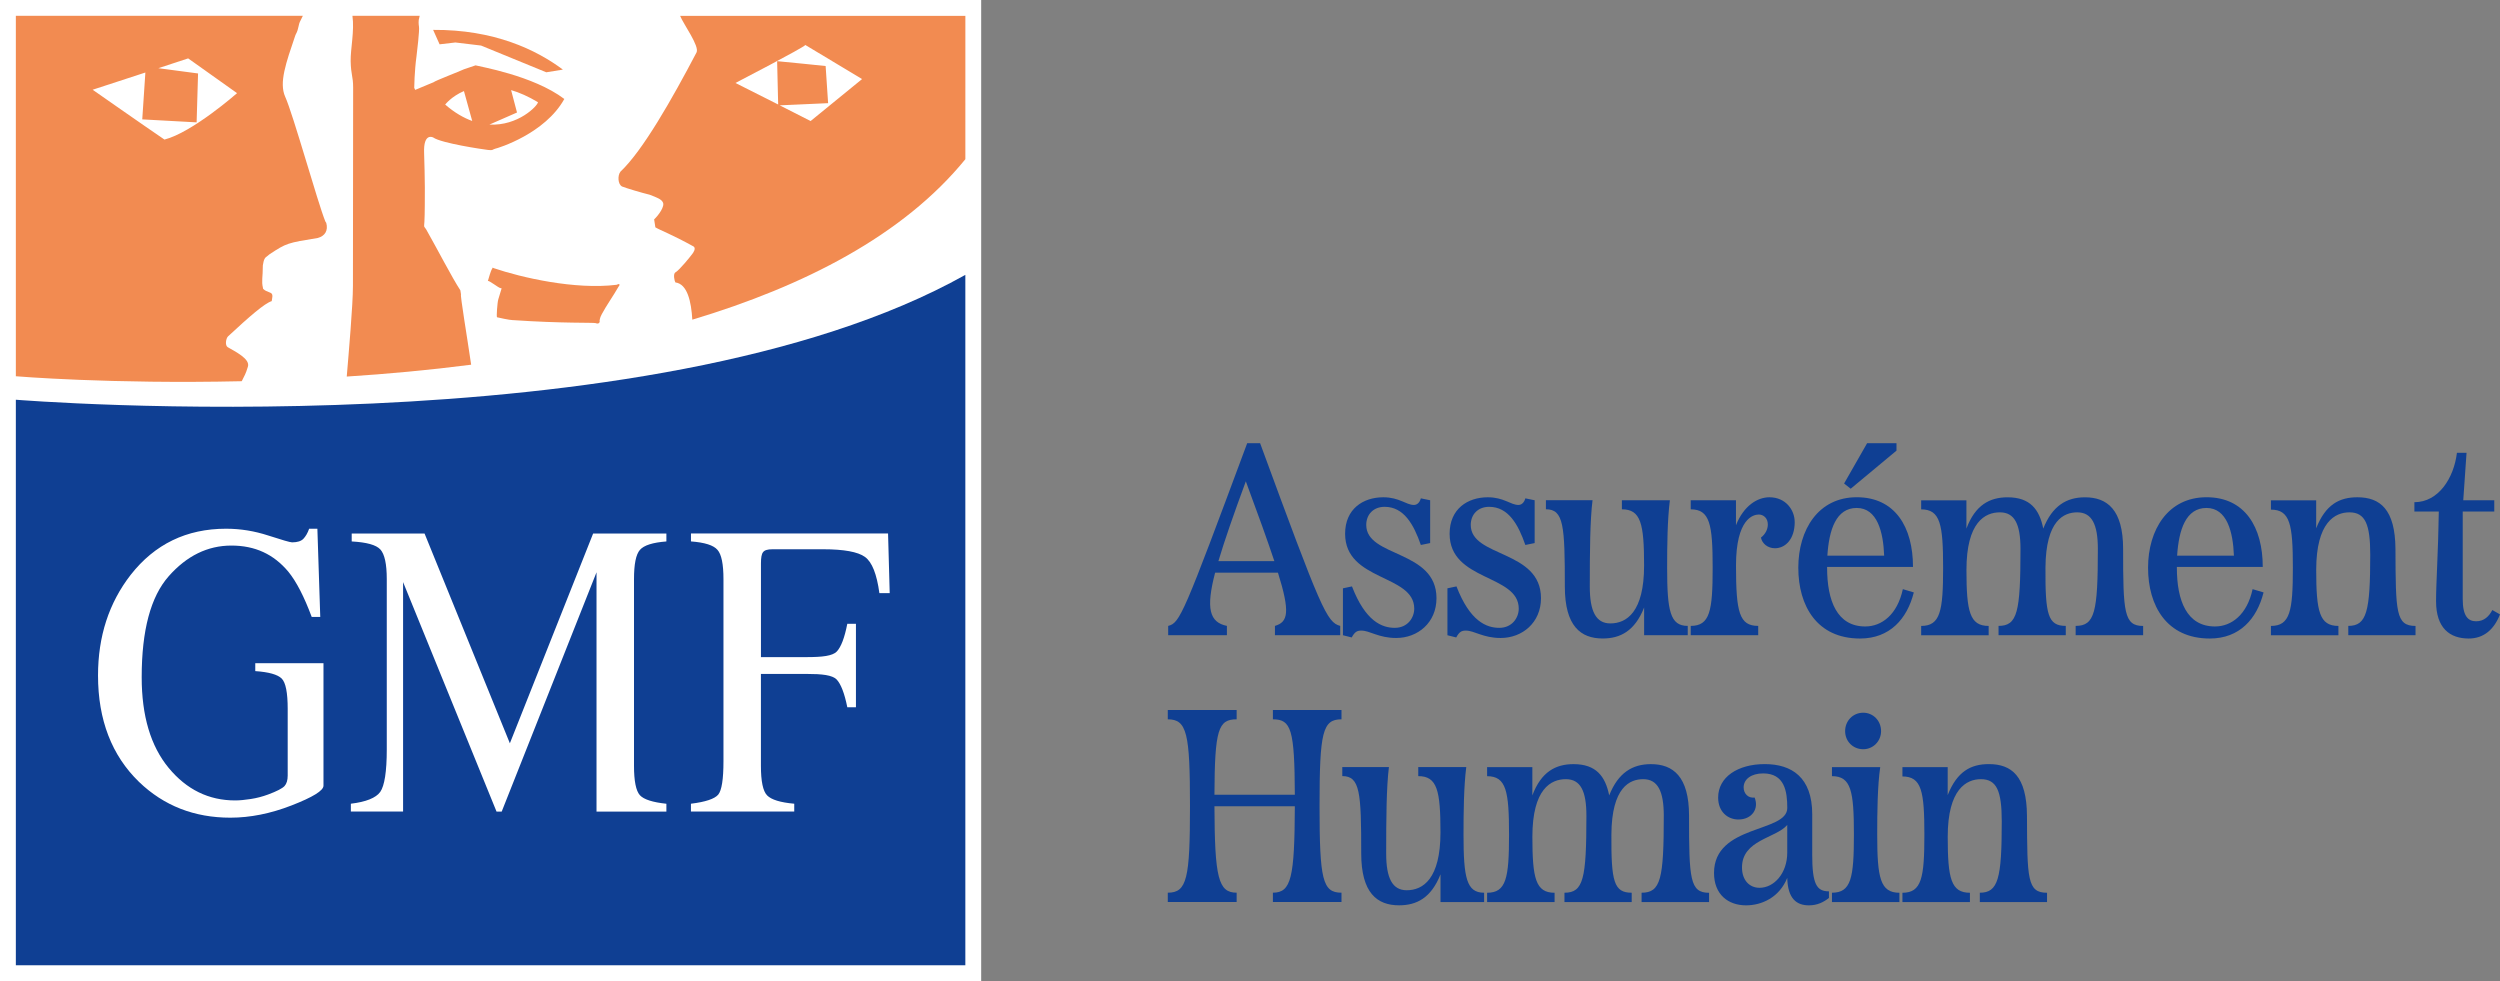
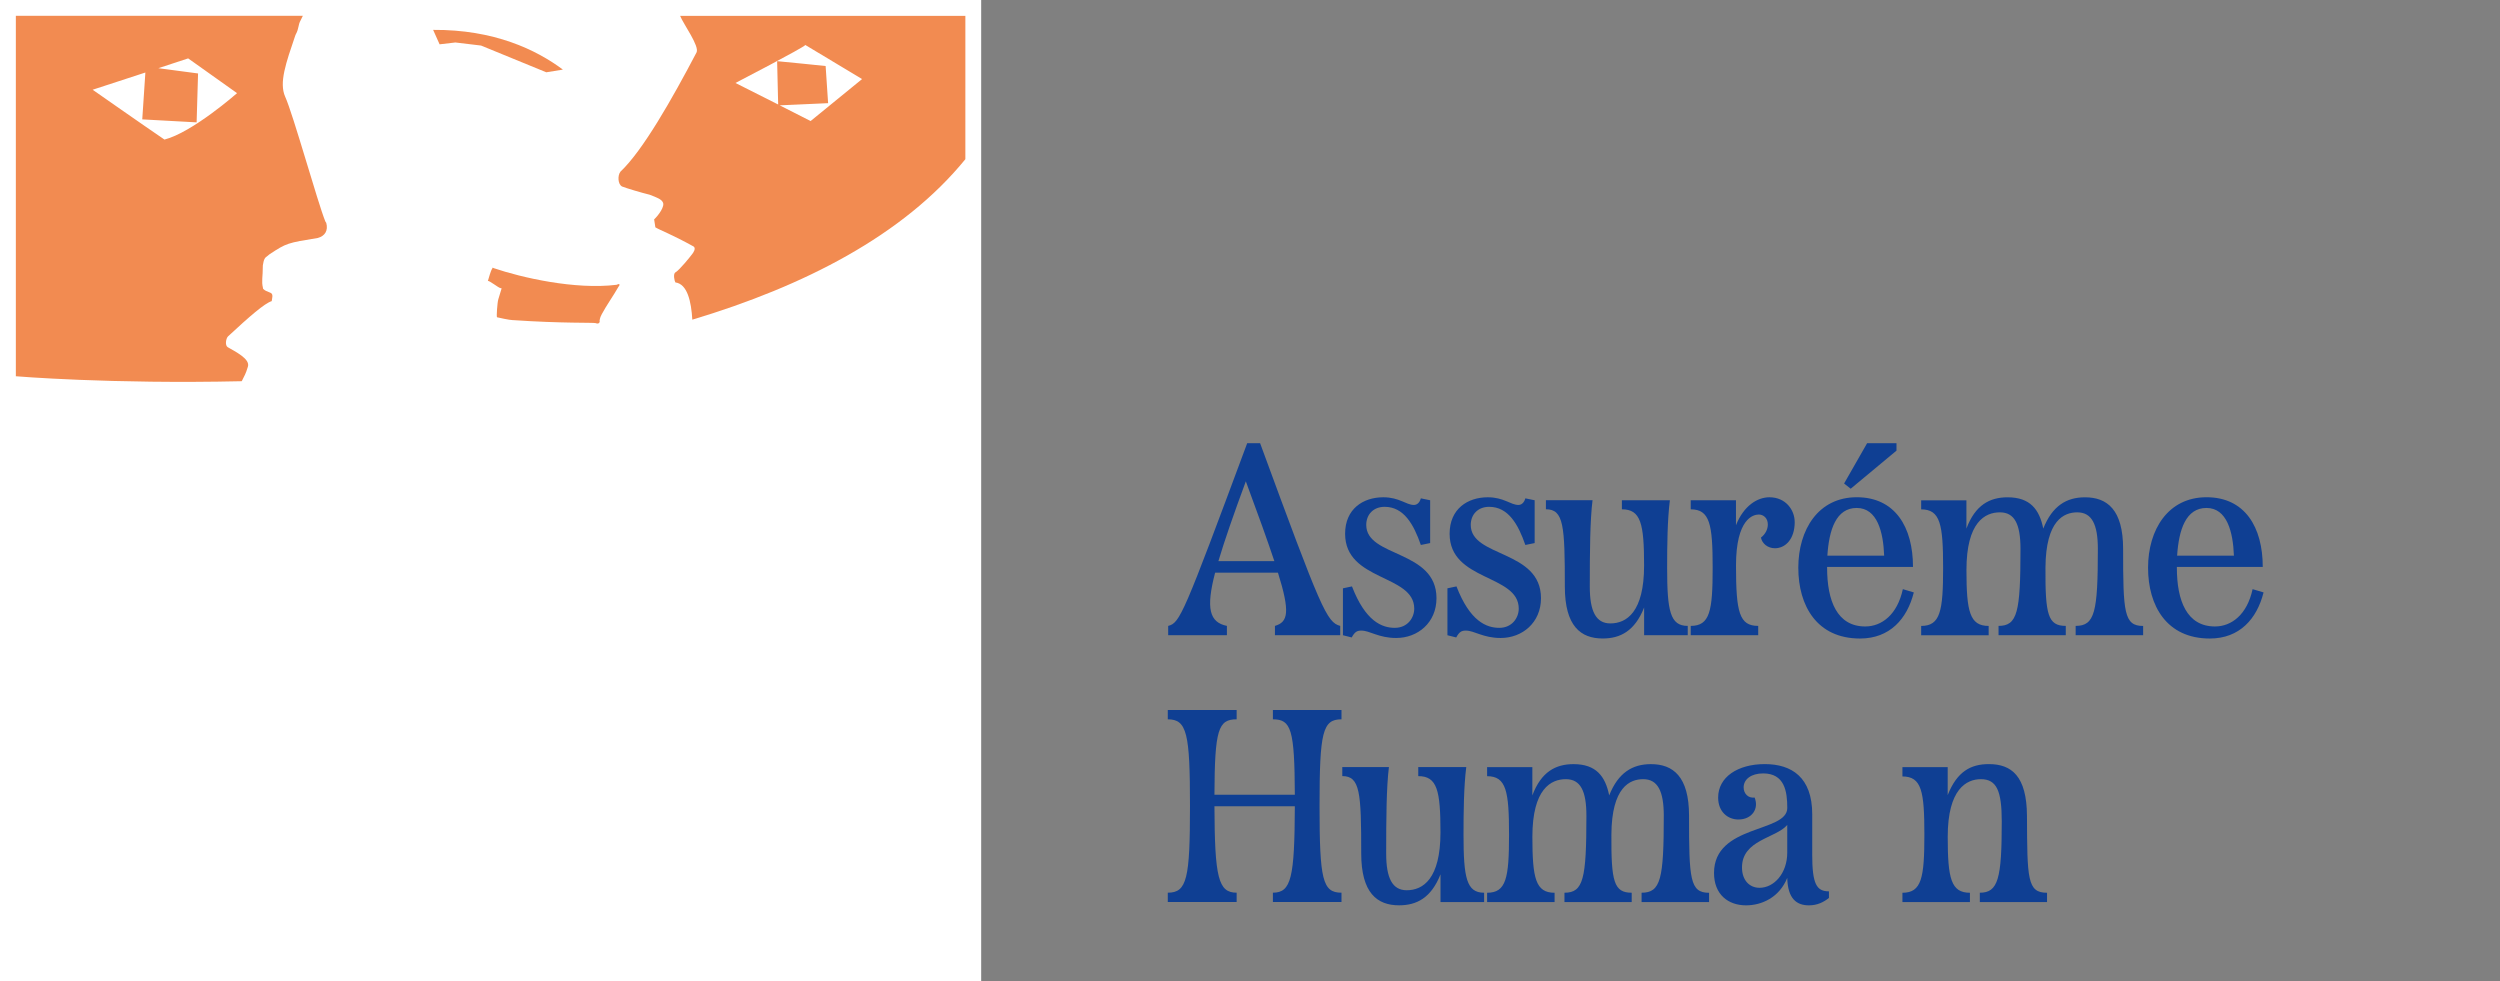
<svg xmlns="http://www.w3.org/2000/svg" id="Calque_2" data-name="Calque 2" viewBox="0 0 746.37 292.9">
  <rect x="0" y="0" width="746.37" height="292.9" fill="#808080" stroke="none" />
  <defs>
    <style>
      .cls-1 {
        fill: #0f3f93;
      }

      .cls-1, .cls-2, .cls-3 {
        stroke-width: 0px;
      }

      .cls-2 {
        fill: #fff;
      }

      .cls-3 {
        fill: #f28b51;
      }
    </style>
  </defs>
  <g id="Calque_1-2" data-name="Calque 1">
    <rect class="cls-2" x="0" y="0" width="292.93" height="292.9" />
-     <path class="cls-1" d="m288.2,288.17H4.73V119.34s189.45,15.43,283.47-37.28v206.11Z" />
    <path class="cls-2" d="m206.29,239.95c4.38-.55,7.05-1.45,8.13-2.71,1.05-1.27,1.57-4.59,1.57-9.98v-54.34c0-4.47-.58-7.4-1.78-8.75-1.17-1.39-3.82-2.22-7.92-2.53v-2.37h58.84l.49,17.81h-3.08c-.77-5.67-2.19-9.3-4.32-10.82-2.09-1.51-6.28-2.28-12.5-2.28h-15.09c-1.51,0-2.41.28-2.84.9-.43.55-.61,1.66-.61,3.33v27.97h13.61c4.71,0,7.73-.34,9.02-1.66,1.3-1.38,2.34-4.13,3.15-8.29h2.58v24.92h-2.58c-.83-4.16-1.91-6.93-3.18-8.29-1.33-1.32-4.31-1.66-9-1.66h-13.61v27.45c0,4.59.61,7.55,1.85,8.81,1.26,1.29,3.94,2.12,8.1,2.49v2.34h-30.84v-2.34Z" />
    <path class="cls-2" d="m96.57,197.99h-20.36v2.37c4.03.27,6.68,1.02,7.89,2.22,1.2,1.2,1.79,4.22,1.79,9.05v19.91c0,1.38-.31,2.43-.95,3.14-.68.71-2.28,1.55-4.93,2.53-1.6.59-3.3,1.05-5.12,1.33-1.79.28-3.36.43-4.68.43-7.89,0-14.51-3.24-19.87-9.73-5.36-6.5-8.04-15.5-8.04-27.05,0-14.02,2.68-24.06,8.07-30.16,5.36-6.07,11.61-9.15,18.7-9.15s12.63,2.58,17,7.79c2.44,2.99,4.74,7.49,6.99,13.52h2.55l-.86-26.34h-2.46c-.46,1.33-1.05,2.31-1.73,3.02-.65.68-1.79,1.05-3.36,1.05-.61,0-2.99-.71-7.08-2.03-4.16-1.36-8.35-2.04-12.63-2.04-11.8,0-21.29,4.59-28.5,13.8-6.47,8.35-9.73,18.33-9.73,30.01,0,13.28,4.1,23.88,12.23,31.77,7.42,7.14,16.51,10.69,27.29,10.69,5.85,0,11.95-1.2,18.27-3.66,6.34-2.47,9.52-4.41,9.52-5.89v-36.57Z" />
    <path class="cls-2" d="m120.35,173.81l27.89,68.49h1.54l28.31-71.44v71.44h20.86v-2.34c-4.06-.43-6.72-1.26-7.91-2.55-1.17-1.3-1.76-4.22-1.76-8.78v-55.73c0-4.47.58-7.37,1.76-8.72,1.2-1.39,3.85-2.22,7.91-2.53v-2.37h-21.87l-24.86,62.63-25.47-62.63h-21.75v2.37c4.47.25,7.3,1.02,8.56,2.4,1.26,1.39,1.91,4.31,1.91,8.84v50.89c0,6.59-.68,10.82-1.94,12.63-1.29,1.81-4.25,2.99-8.78,3.54v2.34h15.59v-68.49Z" />
    <g>
      <path class="cls-3" d="m184.11,85.02c-12.45,1.54-28.44-2.16-36.69-4.96-.65-.22-.18-.34-.43.06-.52.77-1.02,2.75-1.35,3.82.15-.49,3.24,2.09,3.85,2.09.43,0,.34-.31-.73,3.36-.28.93-.59,5.27-.37,5.33.22.06,3.76.86,4.75.86h.15c14.45.99,24.06.68,24.55.89.86.37,1.33-.15,1.17-.77,0,.03.06-.86.64-1.88,1.39-2.62,3.45-5.48,5.03-8.26.68-.8,0-.89-.55-.55" />
      <path class="cls-3" d="m135.95,12.68l7.67.92,19.47,7.98,4.96-.8c-7.95-5.94-20.55-11.99-38.74-11.86l1.93,4.31,4.71-.55Z" />
      <path class="cls-3" d="m241.99,36.13l-9.21-4.68,14.45-.65-.74-11.09s-13.09-1.35-14.48-1.45l.31,12.94-12.75-6.43s20.55-10.66,20.86-11.34l16.94,10.17-15.37,12.54Zm-38.94-31.39c1.02,2.53,5.85,9.06,4.9,10.91-7.27,13.86-16.05,29.33-22.7,35.58-.93,1.14-.8,3.85.49,4.46,1.26.5,5.76,1.85,8.2,2.44,2.09.8,3.51,1.33,3.94,2.25.71,1.14-1.23,3.85-2.59,5.12l.37,2.37c1.73,1.02,4.62,1.97,11.43,5.73.77.55-.09,1.88-.55,2.4-.43.58-3.6,4.56-4.9,5.33-.77.46-.24,2.68,0,2.99,3.57.46,4.74,5.7,5.05,11.12,33.33-10.01,63-25.14,81.52-47.91V4.73h-85.15Z" />
-       <path class="cls-3" d="m138.51,27.19l2.47,8.93c-2.56-.93-5.27-2.47-8.07-4.9,0,0,1.82-2.41,5.61-4.04m14.08-.28c2.43.71,5.12,1.88,8.01,3.61-.09,1.08-5.94,7.14-14.48,6.68l8.22-3.6-1.76-6.69Zm-14.97,60.97l-.19-1.2c-2.46-3.73-6.98-12.51-10.24-18.24-.77-1.11-.59-.4-.49-2.25.13-1.85.13-7.95.13-10.26s-.13-7.52-.22-10.23c-.25-6.25,2.71-4.65,2.71-4.65,2.42,1.73,14.99,3.57,16.38,3.73,1.63.18,1.2-.12,2.13-.37.89-.18,14.88-4.47,20.64-14.85-9.31-7.05-25.63-9.73-26.5-10.04l-3.45,1.17c-1.33.64-8.61,3.42-9.1,3.88l-1.79.74-3.69,1.54-.28-.62s.06-4.99.68-9.43c.18-1.35.93-7.83.74-8.81-.13-.71-.19-1.94.06-2.59l.15-.68h-20.08c.64,4.53-.59,9.89-.53,13.53.09,4.25.74,4.46.74,7.89s-.06,53.97-.06,59.24c0,5.72-1.29,20.3-1.85,27.05,11.98-.77,24.49-1.91,37.14-3.54-1.17-8.11-3.35-20.95-3.02-21.01" />
      <path class="cls-3" d="m49.1,41.67c-5.95-4.04-21.44-14.88-21.44-14.88l15.74-5.14-.93,13.99,16.23.89.43-14.6-11.86-1.57,8.9-2.93,14.6,10.38s-13.3,11.71-21.68,13.86m48.03,24.43c-2.28-5.64-9.62-32.04-11.98-37.22-1.88-4.19.24-10.1,2.99-18.21l.15-.37c1.02-1.82.65-2.8,1.48-4.25l.65-1.33H4.73v107.61s28.22,2.37,67.44,1.48c.92-1.91,1.11-1.94,1.84-4.34.74-2.31-3.73-4.47-6.04-5.83-.86-.55-.52-2.62.12-3.23,6.41-5.95,10.91-9.86,13.03-10.51.06-.71.55-2-.25-2.43l-.4-.18c-.89-.37-1.23-.43-1.91-1.04l-.06-.31c-.49-2.06-.03-3.05-.03-6.71.28-1.88.62-2.31,1.33-2.77l.71-.58c5.03-3.3,5.27-3.36,14.39-4.84,2.09-.58,3.14-2.19,2.5-4.5l-.28-.43Z" />
    </g>
    <g>
      <g>
        <path class="cls-1" d="m376.2,132.31c18.26,49.72,19.9,53.48,23.92,54.55v2.78h-19.49v-2.78c3.93-1.15,4.59-4.1.9-15.89h-18.76c-2.78,10.65-1.72,14.82,3.52,15.89v2.78h-17.53v-2.78c3.52-.9,4.5-3.19,23.59-54.55h3.85Zm4.26,35.22c-1.97-5.9-4.75-13.68-8.52-23.83-3.69,9.99-6.39,17.77-8.19,23.83h16.71Z" />
        <path class="cls-1" d="m424.19,148.78l2.78.57v12.78l-2.78.57c-2.13-6.14-5.08-11.39-10.81-11.39-3.36,0-5.49,2.29-5.49,5.41,0,9.75,20.97,7.37,20.97,21.87,0,7.29-5.57,11.88-12.04,11.88-5.24,0-7.86-2.21-10.4-2.21-1.31,0-1.97.41-2.87,2.05l-2.62-.66v-14.01l2.7-.57c4.01,10.4,8.93,12.37,12.78,12.37s5.81-3.03,5.81-5.73c0-10.32-20.64-8.11-20.64-22.36,0-7.45,5.41-10.89,11.39-10.89,4.83,0,6.8,2.29,9.17,2.29.74,0,1.64-.49,2.05-1.97Z" />
        <path class="cls-1" d="m455.39,148.78l2.78.57v12.78l-2.78.57c-2.13-6.14-5.08-11.39-10.81-11.39-3.36,0-5.49,2.29-5.49,5.41,0,9.75,20.97,7.37,20.97,21.87,0,7.29-5.57,11.88-12.04,11.88-5.24,0-7.86-2.21-10.4-2.21-1.31,0-1.97.41-2.87,2.05l-2.62-.66v-14.01l2.7-.57c4.01,10.4,8.93,12.37,12.78,12.37s5.81-3.03,5.81-5.73c0-10.32-20.64-8.11-20.64-22.36,0-7.45,5.41-10.89,11.39-10.89,4.83,0,6.8,2.29,9.17,2.29.74,0,1.64-.49,2.05-1.97Z" />
        <path class="cls-1" d="m503.87,186.86v2.78h-13.02v-8.27c-2.78,7.04-7.13,9.25-12.37,9.25-6.55,0-11.3-3.69-11.3-15.48,0-18.18-.33-23.1-5.65-23.1v-2.7h13.92c-.74,5.98-.82,15.07-.82,25.8,0,7.29,1.8,10.98,6.14,10.98,4.83,0,10.07-3.36,10.07-17.28,0-12.53-.98-16.79-6.63-16.79v-2.7h14.33c-.74,5.81-.82,13.51-.82,20.15,0,12.94.9,17.36,6.14,17.36Z" />
        <path class="cls-1" d="m535.81,155.82c0,5.24-2.87,7.86-5.9,7.86-2.13,0-3.85-1.39-4.18-3.19,1.39-1.07,2.05-2.54,2.05-3.93,0-1.88-1.31-2.95-2.7-2.95-1.64,0-6.8,1.23-6.8,15.23s.98,18.02,6.63,18.02v2.78h-20.15v-2.78c5.73,0,6.55-4.42,6.55-17.36s-.82-17.44-6.55-17.44v-2.7h13.51v7.45c2.29-5.81,6.39-8.35,9.99-8.35,4.83,0,7.54,3.77,7.54,7.37Z" />
        <path class="cls-1" d="m571.36,176.87c-1.97,7.86-7.13,13.76-16.05,13.76-12.86,0-18.43-9.75-18.43-21.13s5.98-21.05,17.45-21.05,16.79,8.93,16.79,20.8h-25.64v.25c0,9.83,2.95,17.53,11.39,17.53,4.91,0,9.58-3.52,11.22-11.14l3.28.98Zm-25.8-10.97h16.95c-.25-7.04-2.05-14.25-8.19-14.25s-8.27,6.47-8.76,14.25Zm20.64-31.37l-13.68,11.38-1.97-1.56,6.88-12.04h8.76v2.21Z" />
        <path class="cls-1" d="m639.83,186.86v2.78h-20.15v-2.78c5.73,0,6.63-4.1,6.63-23.01,0-7.29-1.8-10.89-6.14-10.89-3.93,0-9.42,2.29-9.5,16.54-.08,14.01.74,17.36,6.06,17.36v2.78h-20.07v-2.78c5.65,0,6.55-4.1,6.55-23.01,0-7.29-1.72-10.89-6.14-10.89s-9.99,2.87-9.99,17.2c0,12.45.98,16.71,6.63,16.71v2.78h-20.15v-2.78c5.73,0,6.55-4.42,6.55-17.36s-.82-17.44-6.55-17.44v-2.7h13.51v8.44c2.62-7.04,6.96-9.34,12.29-9.34,6.72,0,9.5,3.6,10.65,9.34,2.7-6.8,6.96-9.34,12.45-9.34,6.63,0,11.39,3.69,11.39,15.4,0,18.92.25,23.01,5.98,23.01Z" />
        <path class="cls-1" d="m675.78,176.87c-1.97,7.86-7.13,13.76-16.05,13.76-12.86,0-18.43-9.75-18.43-21.13s5.98-21.05,17.45-21.05,16.79,8.93,16.79,20.8h-25.64v.25c0,9.83,2.95,17.53,11.39,17.53,4.91,0,9.58-3.52,11.22-11.14l3.28.98Zm-25.8-10.97h16.95c-.25-7.04-2.05-14.25-8.19-14.25s-8.27,6.47-8.76,14.25Z" />
-         <path class="cls-1" d="m721.15,186.86v2.78h-20.07v-2.78c5.49,0,6.55-4.18,6.55-21.29,0-9.01-1.47-12.61-6.22-12.61-4.26,0-9.91,2.87-9.91,17.2,0,12.45.98,16.71,6.63,16.71v2.78h-20.15v-2.78c5.73,0,6.55-4.42,6.55-17.36s-.82-17.36-6.55-17.36v-2.78h13.51v8.35c2.78-7.04,6.88-9.26,12.29-9.26,6.8,0,11.3,3.6,11.38,15.4.08,18.84.08,23.01,5.98,23.01Z" />
-         <path class="cls-1" d="m746.37,183.42c-1.8,4.59-4.91,7.21-9.34,7.21-5.65,0-9.75-3.11-9.75-11.14,0-5.57.66-15.07.82-26.78h-7.29v-2.78c7.21,0,11.79-7.21,12.7-14.74h2.87l-.98,14.17h9.26v3.36h-9.42v26.13c0,5.16,1.64,6.63,4.01,6.63s3.85-1.47,4.83-3.36l2.29,1.31Z" />
      </g>
      <g>
        <path class="cls-1" d="m400.5,214.75c-5.65,0-6.55,3.85-6.55,25.88s.9,25.88,6.55,25.88v2.78h-20.48v-2.78c5.49,0,6.47-4.5,6.55-25.8h-24c.08,21.29,1.15,25.8,6.63,25.8v2.78h-20.56v-2.78c5.73,0,6.63-4.18,6.63-25.88s-.9-25.88-6.63-25.88v-2.78h20.56v2.78c-5.49,0-6.55,3.03-6.63,22.52h24c-.08-19.49-1.07-22.52-6.55-22.52v-2.78h20.48v2.78Z" />
        <path class="cls-1" d="m443.08,266.52v2.78h-13.02v-8.27c-2.78,7.04-7.13,9.25-12.37,9.25-6.55,0-11.3-3.69-11.3-15.48,0-18.18-.33-23.1-5.65-23.1v-2.7h13.92c-.74,5.98-.82,15.07-.82,25.8,0,7.29,1.8,10.98,6.14,10.98,4.83,0,10.07-3.36,10.07-17.28,0-12.53-.98-16.79-6.63-16.79v-2.7h14.33c-.74,5.81-.82,13.51-.82,20.15,0,12.94.9,17.36,6.14,17.36Z" />
        <path class="cls-1" d="m510.24,266.52v2.78h-20.15v-2.78c5.73,0,6.63-4.1,6.63-23.01,0-7.29-1.8-10.89-6.14-10.89-3.93,0-9.42,2.29-9.5,16.54-.08,14.01.74,17.36,6.06,17.36v2.78h-20.07v-2.78c5.65,0,6.55-4.1,6.55-23.01,0-7.29-1.72-10.89-6.14-10.89s-9.99,2.87-9.99,17.2c0,12.45.98,16.71,6.63,16.71v2.78h-20.15v-2.78c5.73,0,6.55-4.42,6.55-17.36s-.82-17.44-6.55-17.44v-2.7h13.51v8.44c2.62-7.04,6.96-9.34,12.29-9.34,6.72,0,9.5,3.6,10.65,9.34,2.7-6.8,6.96-9.34,12.45-9.34,6.63,0,11.39,3.69,11.39,15.4,0,18.92.25,23.01,5.98,23.01Z" />
        <path class="cls-1" d="m541.03,255.05c0,8.93,1.31,11.06,5,11.06v1.97c-1.56,1.23-3.44,2.21-5.98,2.21-3.6,0-6.31-1.88-6.47-8.19-2.38,5.9-7.7,8.19-12.28,8.19-5.41,0-9.58-3.28-9.58-9.66,0-14.58,21.87-11.96,21.87-19.41,0-5-.82-10.32-7.21-10.32-3.52,0-5.82,1.72-5.82,4.18,0,1.8,1.31,3.28,3.28,3.03,1.39,3.44-.9,6.55-4.83,6.55-3.19,0-6.06-2.29-6.06-6.55,0-6.14,5.9-9.99,13.92-9.99s14.17,3.93,14.17,14.99v11.96Zm-7.45-.49v-8.27c-3.44,4.01-13.51,4.42-13.51,12.7,0,3.77,2.21,6.06,5.24,6.06,4.34,0,8.27-4.34,8.27-10.48Z" />
-         <path class="cls-1" d="m546.93,269.3v-2.78c5.73,0,6.55-4.42,6.55-17.36s-.82-17.44-6.55-17.44v-2.7h14.41c-.82,5.65-.9,13.51-.9,20.15,0,12.94.9,17.36,6.63,17.36v2.78h-20.15Zm14.66-51.03c0,3.03-2.38,5.41-5.32,5.41-3.11,0-5.41-2.38-5.41-5.41s2.29-5.49,5.41-5.49c2.95,0,5.32,2.38,5.32,5.49Z" />
        <path class="cls-1" d="m611.14,266.52v2.78h-20.07v-2.78c5.49,0,6.55-4.18,6.55-21.29,0-9.01-1.47-12.61-6.22-12.61-4.26,0-9.91,2.87-9.91,17.2,0,12.45.98,16.71,6.63,16.71v2.78h-20.15v-2.78c5.73,0,6.55-4.42,6.55-17.36s-.82-17.36-6.55-17.36v-2.78h13.51v8.35c2.78-7.04,6.88-9.26,12.29-9.26,6.8,0,11.3,3.6,11.38,15.4.08,18.84.08,23.01,5.98,23.01Z" />
      </g>
    </g>
  </g>
</svg>